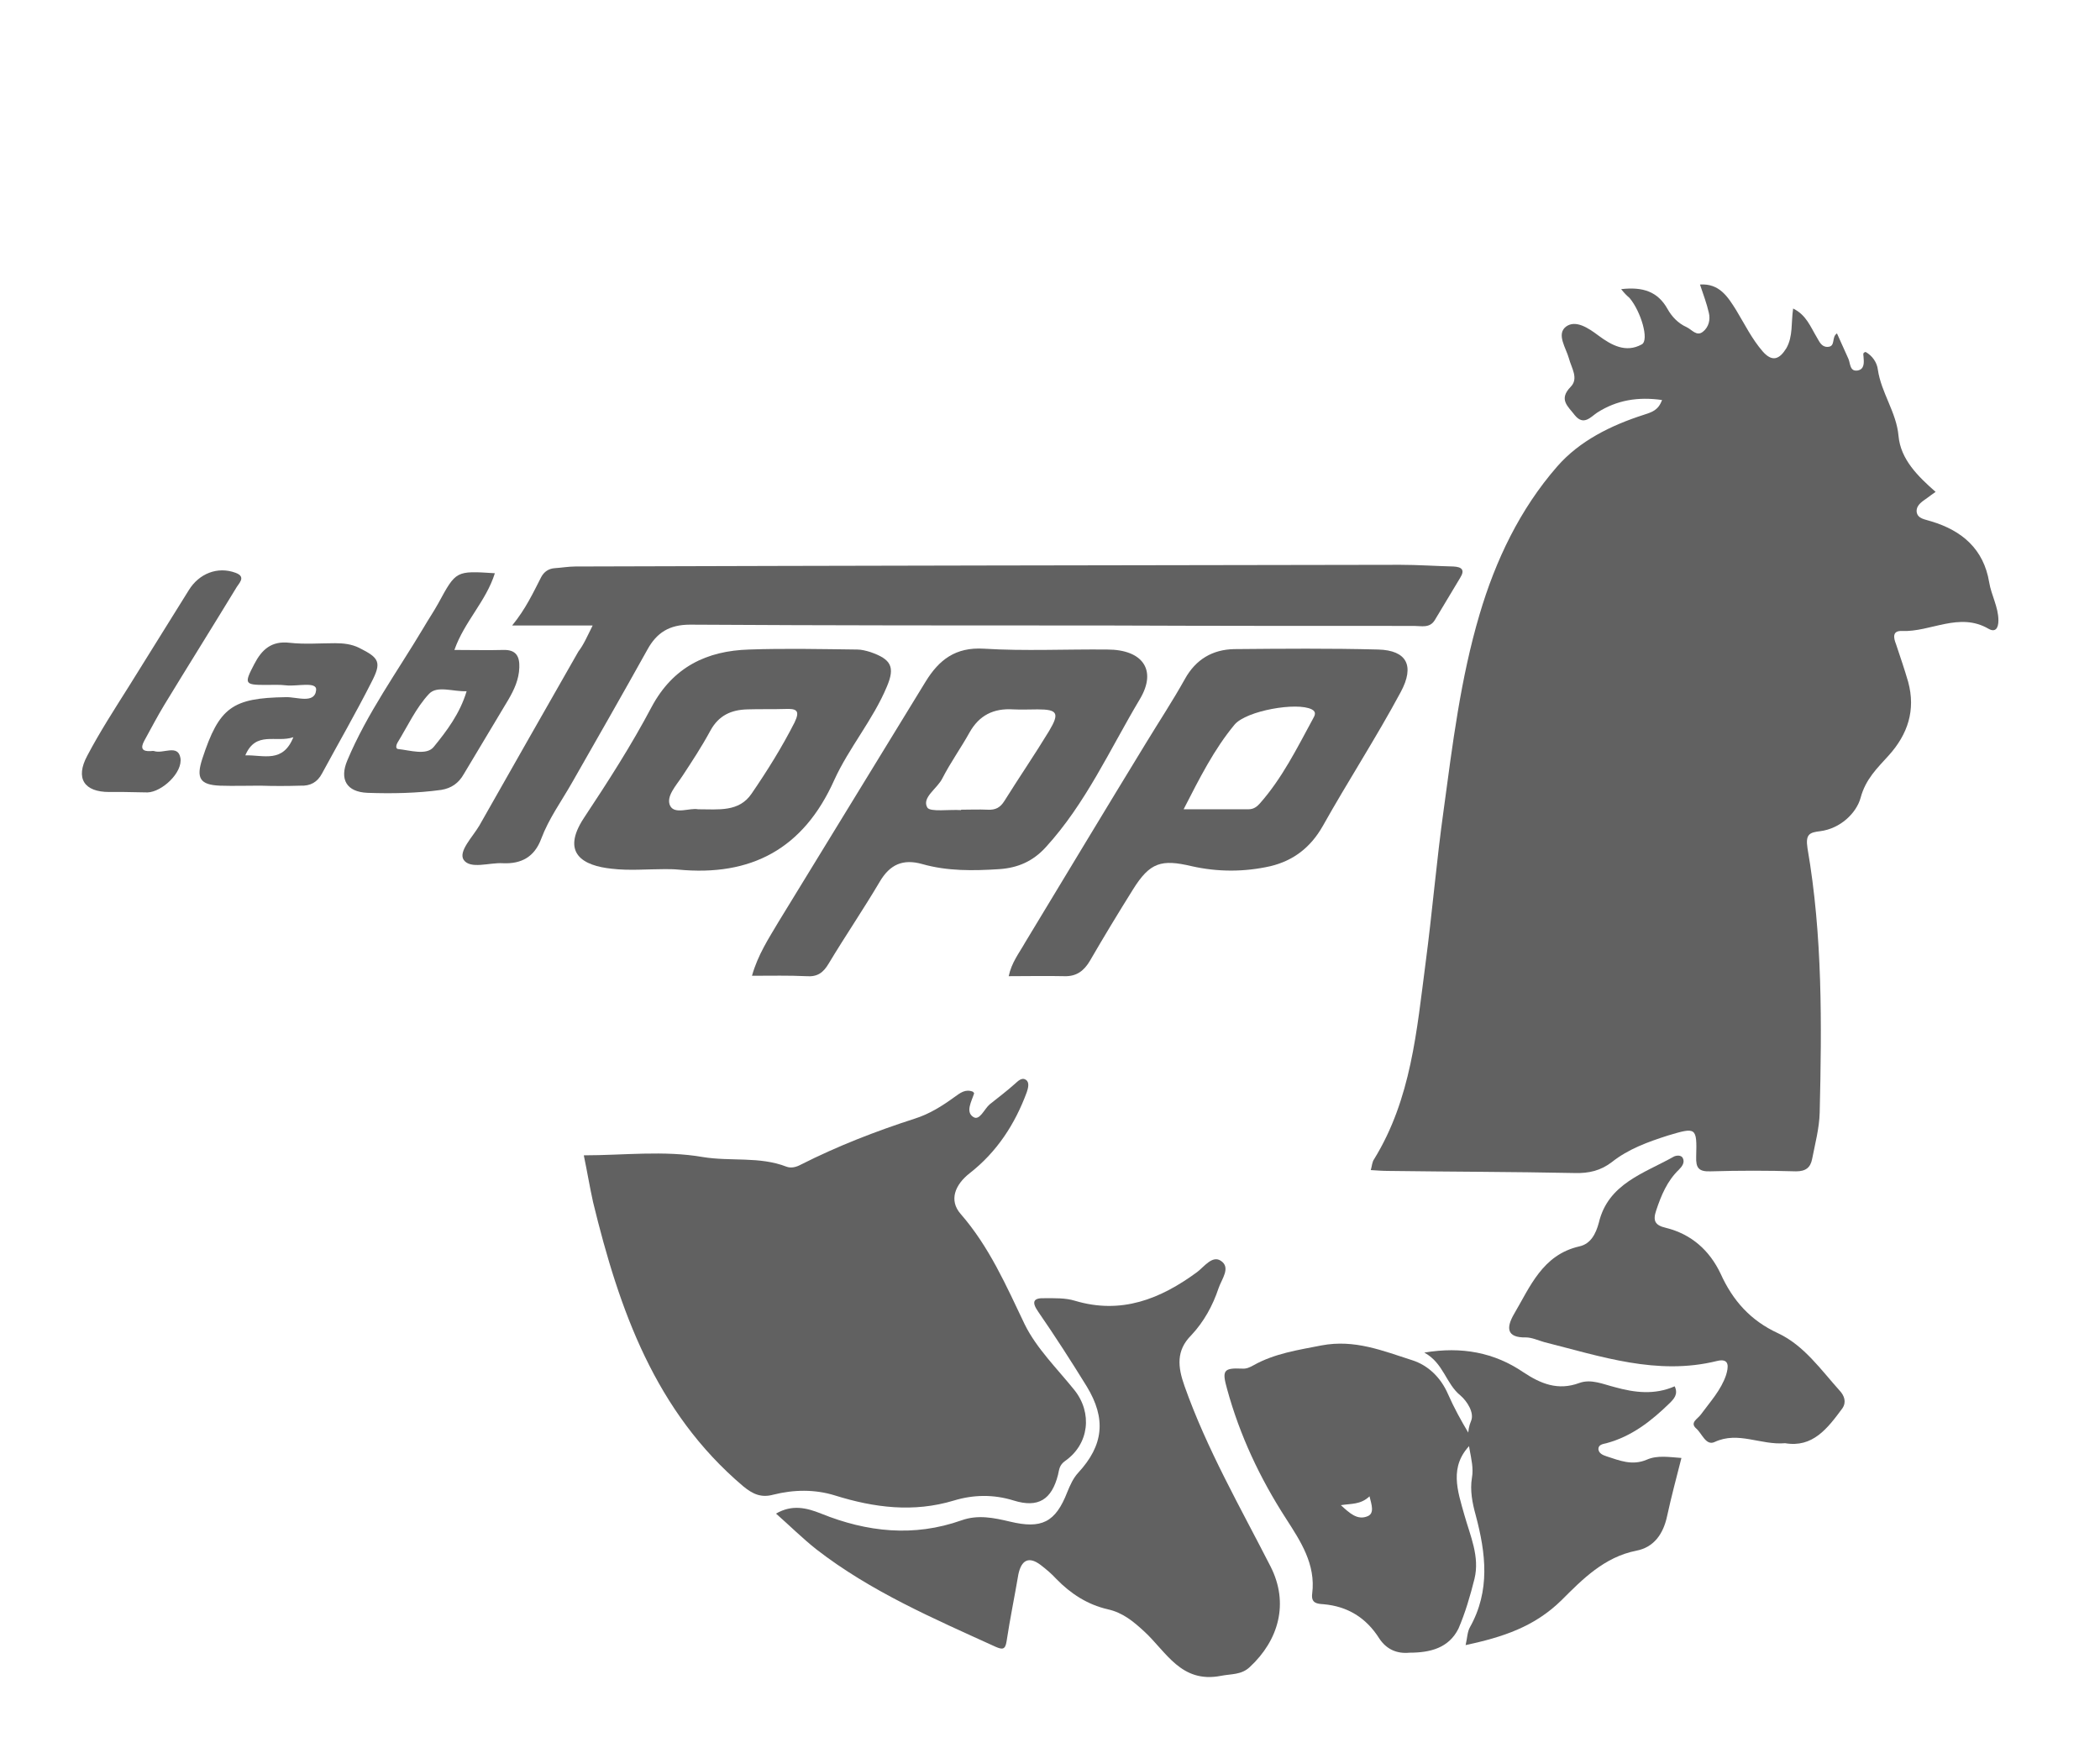
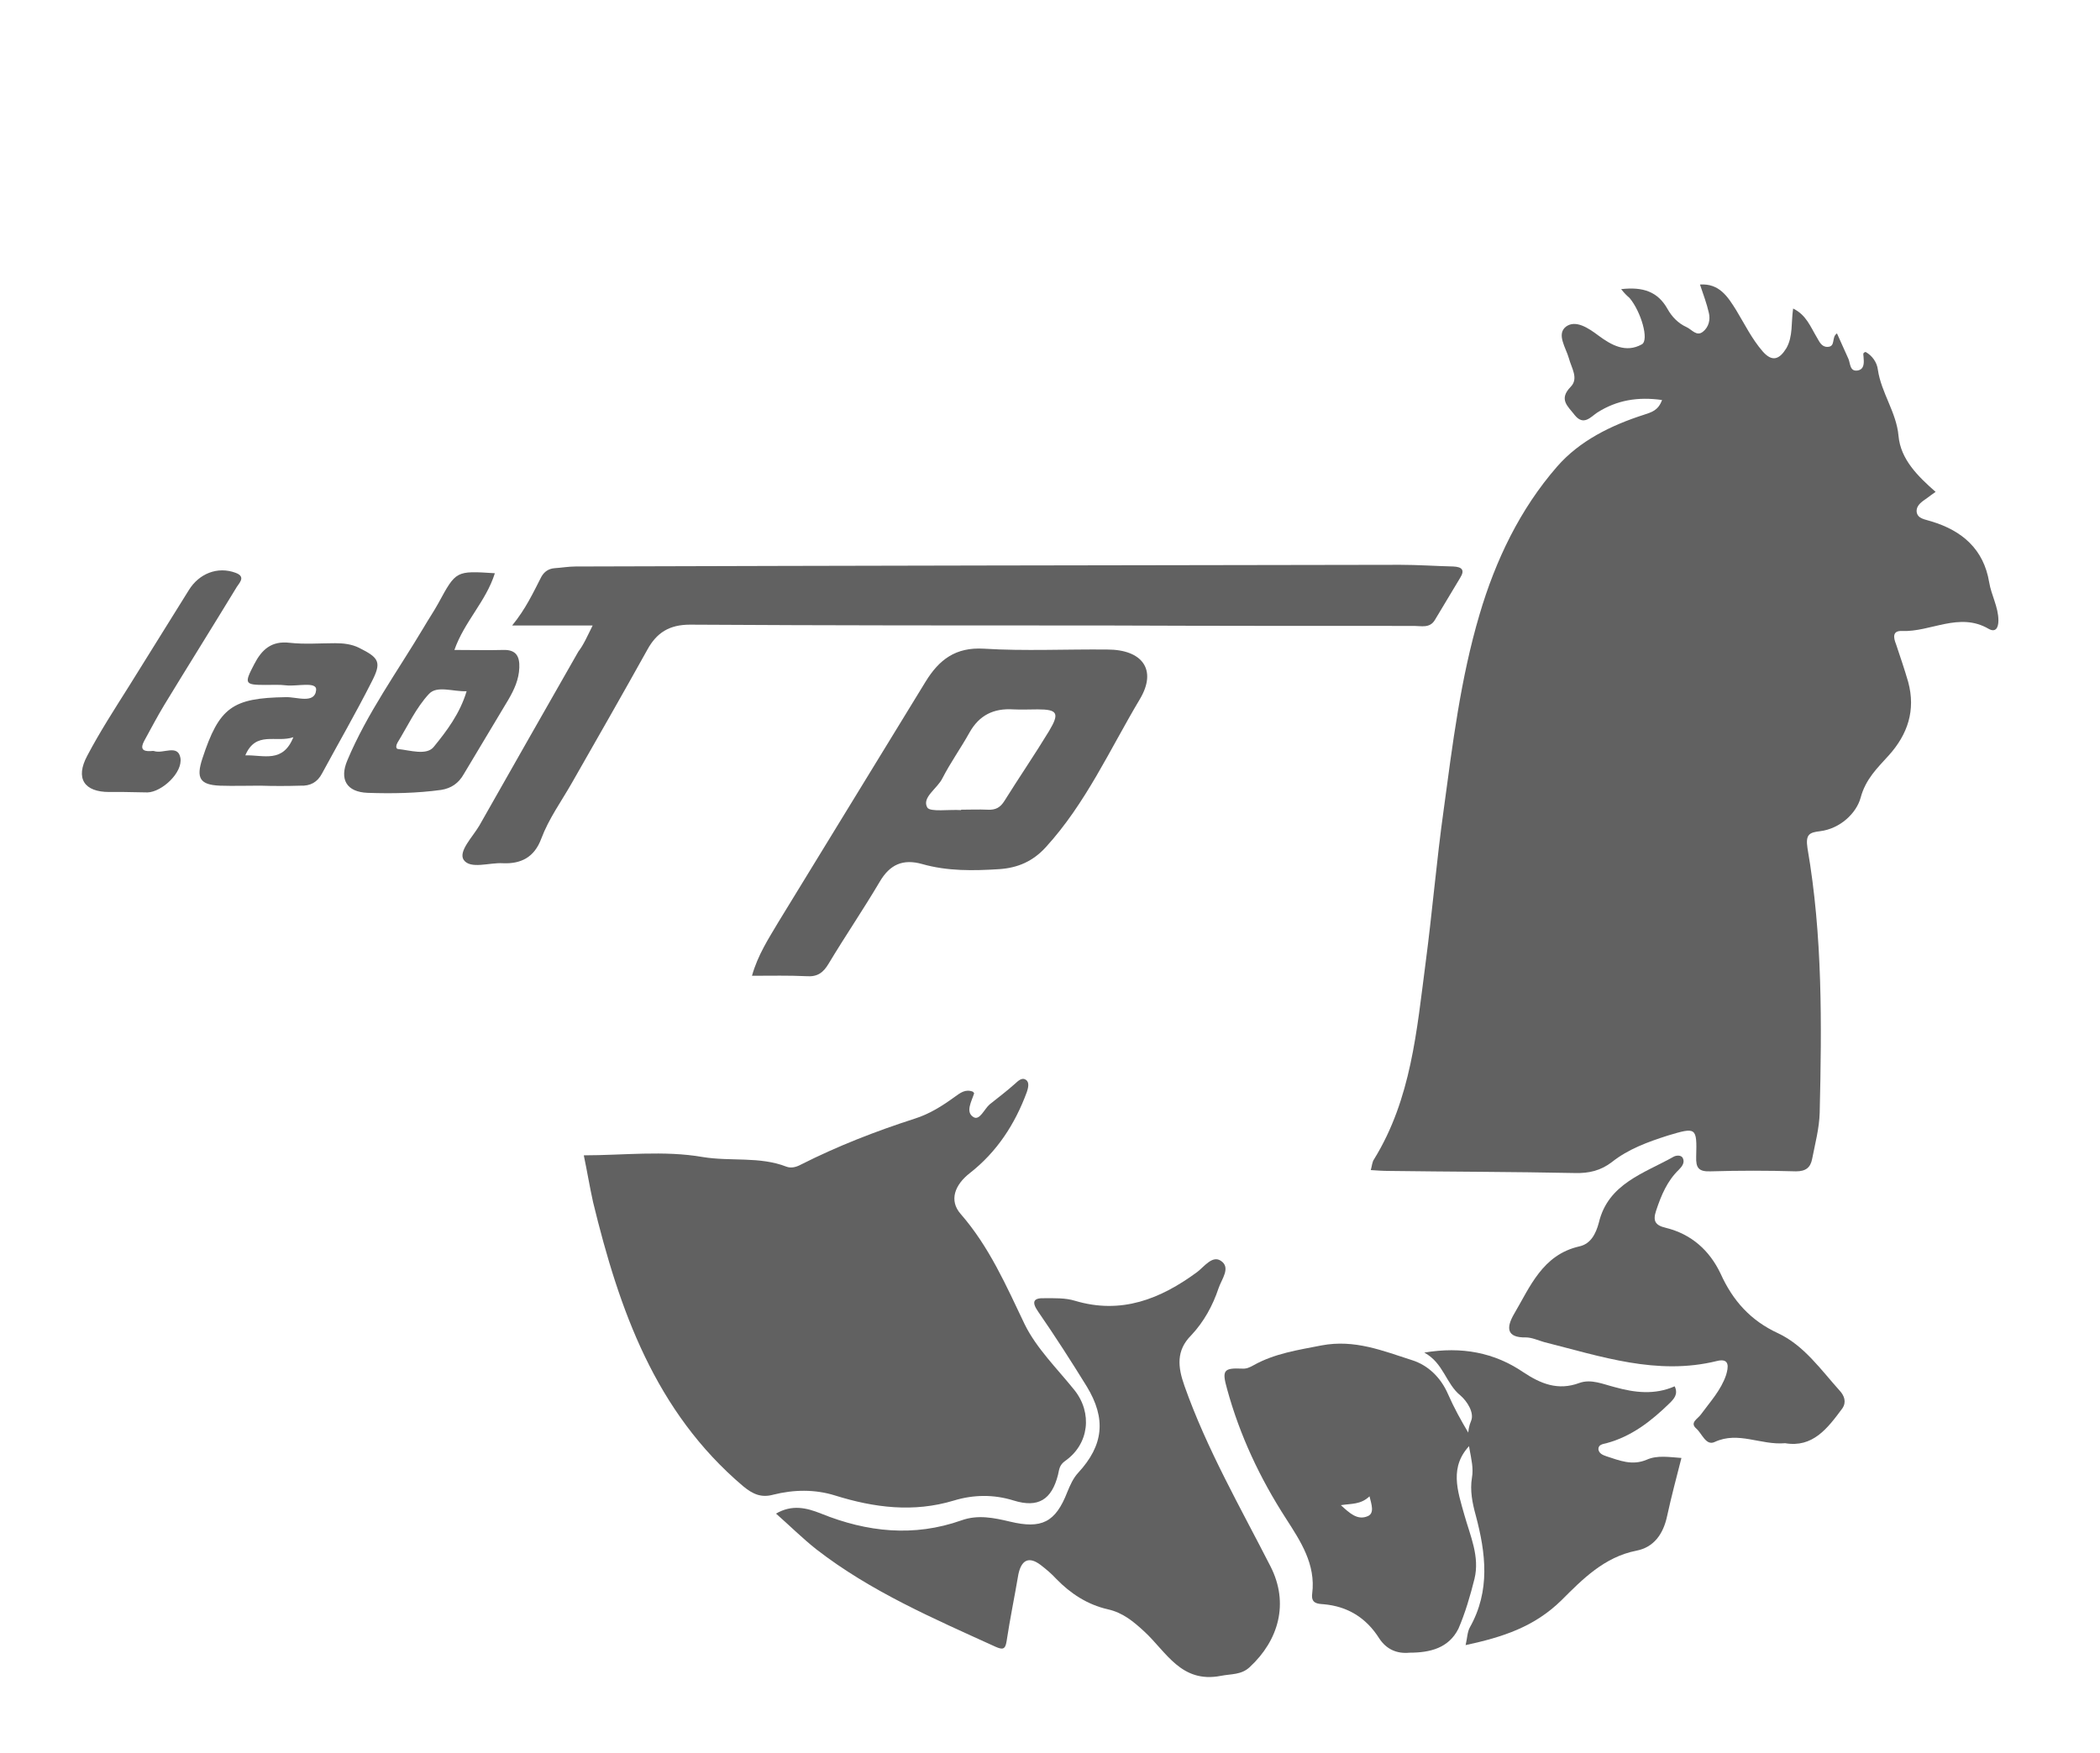
<svg xmlns="http://www.w3.org/2000/svg" id="Capa_1" data-name="Capa 1" viewBox="0 0 498.2 415.8">
  <defs>
    <style> .cls-1 { fill: #616161; stroke-width: 0px; } </style>
  </defs>
  <path class="cls-1" d="m384.6,68.6c5.2-.6,8.7.6,11,4.7,1,1.8,2.5,3.4,4.5,4.3,1.3.6,2.4,2.3,3.9,1.1,1.4-1.1,1.8-2.9,1.4-4.5-.5-2.2-1.3-4.3-2.1-6.7,4.6-.3,6.6,2.9,8.6,6.1,2,3.3,3.7,6.8,6.3,9.8,2.3,2.6,4,1.8,5.6-.8,1.6-2.8,1.1-6.1,1.6-9.4,3.1,1.5,4.1,4.3,5.6,6.8.6,1,1.1,2.3,2.5,2.3,2.1,0,.9-2.3,2.3-3.2.9,2,1.8,4,2.7,6,.5,1.1.3,3.1,2.2,2.8,1.7-.3,1.5-2,1.4-3.3,0-.4-.3-.9.5-1.1,1.6.9,2.7,2.5,2.9,4.2.8,5.5,4.4,10.1,4.9,15.7s4.6,9.6,8.8,13.3c-.7.5-1.3.9-1.8,1.3-1.2.9-2.8,1.7-2.7,3.4.2,1.7,2,1.8,3.5,2.3,7.3,2.2,12.4,6.6,13.7,14.4.5,3.1,2.2,5.9,2.2,9.1,0,1.8-.7,2.9-2.3,2-7-4.1-13.8.8-20.6.5-2.3-.1-2,1.6-1.4,3.1,1,3,2,5.9,2.9,9,1.8,6.7-.1,12.4-4.6,17.4-2.7,3-5.5,5.6-6.7,10.1-1,3.6-4.8,7.3-9.6,7.9-2.5.3-3.5.7-3,4,3.6,20.8,3.4,41.8,2.9,62.8-.1,3.7-1.1,7.4-1.8,11-.4,2-1.5,2.9-3.8,2.9-6.8-.2-13.5-.2-20.3,0-2.8.1-3.5-.8-3.4-3.5.2-7,0-7-6.7-5-4.7,1.5-9.4,3.2-13.3,6.3-2.6,2-5.4,2.7-8.8,2.6-14.7-.3-29.5-.3-44.2-.5-1.3,0-2.7-.1-4.2-.2.3-1,.3-1.9.8-2.6,8.8-14.3,10.1-30.5,12.2-46.5,1.6-12.1,2.6-24.3,4.3-36.4,2.1-15.5,4-31.1,8.5-46.3,3.8-12.9,9.6-25,18.4-35.1,5.3-6.1,12.8-9.8,20.6-12.3,1.8-.6,3.4-1,4.3-3.5-5.7-.8-10.7,0-15.4,3-1.5,1-3.2,3.2-5.3.6-1.6-2.1-3.9-3.7-1-6.7,2-2,.2-4.5-.4-6.8-.7-2.5-3-5.7-.7-7.5,2.3-1.7,5.3.3,7.7,2.1,3.1,2.3,6.5,4.2,10.3,2.1,1.8-1-.2-7.8-2.9-11-.7-.6-1.2-1.1-2-2.1Z" />
  <path class="cls-1" d="m138.5,274.1c9.4,0,19-1.2,28.2.4,6.7,1.1,13.5-.2,19.9,2.3,1.1.4,2.3.1,3.4-.5,8.7-4.4,17.7-7.9,27-10.9,3.5-1.1,6.5-3,9.4-5.1,1.4-1,2.6-2,4.4-1.3.1.1.3.3.3.4-.6,1.9-2.1,4.4-.2,5.6,1.5,1,2.6-1.9,3.9-3,2-1.6,4-3.1,5.9-4.8.8-.7,1.7-1.7,2.7-1,.9.6.5,2,.2,2.9-2.8,7.6-7.1,14.2-13.5,19.2-3.6,2.8-5,6.5-2.2,9.7,6.8,7.8,10.8,17,15.2,26.2,2.8,5.7,7.7,10.5,11.8,15.6,4.3,5.4,3.5,12.8-2.2,16.8-1.4,1-1.4,2-1.7,3.3-1.5,5.9-4.7,7.9-10.5,6.1-4.8-1.5-9.6-1.4-14.2,0-9.6,2.9-18.9,1.7-28.2-1.2-4.8-1.5-9.8-1.4-14.6-.2-2.9.8-4.9-.1-7.2-2-20.9-17.7-29.4-41.9-35.6-67.4-.8-3.6-1.4-7.3-2.2-11.1Z" />
  <path class="cls-1" d="m184.1,359.1c3.8-2.2,7.2-1.4,10.7,0,10.9,4.4,22,5.6,33.3,1.6,3.9-1.4,7.7-.6,11.5.3,7.5,1.8,10.8.2,13.6-7,.7-1.7,1.4-3.3,2.6-4.6,6-6.5,6.7-12.8,2-20.5-3.7-6-7.5-11.9-11.5-17.7-1.6-2.3-1.2-3.3,1.5-3.2,2.4,0,4.9-.1,7.2.6,11,3.3,20.3-.4,29-6.8,1.7-1.3,3.6-4,5.6-2.7,2.5,1.6.2,4.4-.5,6.5-1.4,4.2-3.5,8-6.5,11.2-3.6,3.6-3.2,7.5-1.6,12,5.3,15,13.2,28.7,20.4,42.8,4.5,8.8,1.9,17.6-4.9,23.9-2,1.9-4.4,1.6-6.9,2.1-9.4,1.8-12.9-5.7-18.1-10.5-2.6-2.4-5.1-4.5-8.7-5.3-4.8-1.1-8.8-3.7-12.2-7.2-1.1-1.2-2.4-2.3-3.7-3.3-2.9-2.2-4.6-1.1-5.3,2.2-.9,5.3-2,10.6-2.8,15.9-.3,2-1,2-2.6,1.3-14.7-6.7-29.6-13.1-42.5-23.1-3.3-2.6-6.3-5.6-9.6-8.5Z" />
  <path class="cls-1" d="m140.6,148.4h-19.1c3.2-3.9,5-7.8,6.9-11.5.7-1.3,1.8-2,3.2-2.1,1.6-.1,3.3-.4,4.9-.4,65.2-.2,130.5-.3,195.7-.4,4.2,0,8.4.3,12.6.4,2,.1,2.8.8,1.6,2.7-2,3.3-4,6.7-6,10-1.2,2-3.2,1.4-4.9,1.4-24.2,0-48.4,0-72.6-.1-33.1,0-66.1,0-99.2-.2-4.9,0-7.9,1.9-10.1,5.9-5.9,10.6-11.9,21.1-17.9,31.6-2.5,4.4-5.5,8.5-7.3,13.3-1.6,4.3-4.7,6-9.1,5.8-3.2-.2-7.7,1.5-9.3-.8-1.3-2,2.1-5.4,3.7-8.1,7.8-13.8,15.7-27.6,23.5-41.3,1.3-1.7,2.1-3.6,3.4-6.2Z" />
  <path class="cls-1" d="m334.4,392.1c-3,.3-5.5-.8-7.2-3.4-3.1-4.9-7.5-7.6-13.2-8.1-1.5-.1-3-.2-2.7-2.5.9-7-2.8-12.5-6.2-17.8-6.2-9.6-11-19.8-14-30.8-1.2-4.3-.9-5,3.5-4.8,1.1.1,1.9-.3,2.8-.8,5-2.8,10.5-3.6,16.1-4.7,7.9-1.5,14.6,1.3,21.5,3.5,3.8,1.2,6.8,4.1,8.5,8,1.4,3.2,3.1,6.3,4.9,9.3.6,1,1.3,1.9.5,2.7-5.2,5.2-3.1,11-1.5,16.7,1.4,5,3.7,9.9,2.4,15.2-1,4-2.2,8.1-3.8,11.8-2.3,4.6-6.7,5.7-11.6,5.7Zm-16.3-35c2,1.8,3.9,3.7,6.4,2.6,1.6-.7.9-2.7.4-4.7-2.1,2-4.3,1.7-6.8,2.1Z" />
-   <path class="cls-1" d="m239.3,231.6c.7-3.3,2.5-5.5,3.9-8,9.5-15.7,19-31.5,28.6-47.2,3.1-5.1,6.4-10.1,9.3-15.3,2.6-4.7,6.6-7,11.7-7.1,11.4-.1,22.8-.2,34.2.1,6.7.2,8.7,3.8,5.3,10.1-5.8,10.8-12.5,21.1-18.5,31.8-2.9,5.1-7,8.2-12.4,9.5-6.2,1.4-12.5,1.4-18.7,0-7.2-1.7-9.9-.9-13.9,5.5-3.5,5.6-6.9,11.2-10.2,16.9-1.4,2.4-3.2,3.8-6.1,3.7-4.4-.1-8.7,0-13.2,0Zm41.5-39.6h15.4c1.2,0,2-.6,2.7-1.4,5.3-6,8.8-13.1,12.6-20.1.4-.7.9-1.6-.3-2.2-3.5-1.8-15.5.3-18.3,3.6-4.9,5.9-8.3,12.7-12.1,20.1Z" />
  <path class="cls-1" d="m178.4,231.5c1.4-5,4-8.9,6.3-12.8,11.6-19,23.3-38,34.9-57,3.2-5.2,7.1-8.2,13.8-7.8,9.7.6,19.5.1,29.3.2,8.3,0,11.9,4.8,7.7,11.8-7.1,11.9-12.8,24.7-22.3,35.1-3.1,3.4-6.7,4.9-11,5.2-6.2.4-12.3.5-18.3-1.2-4.6-1.3-7.7.1-10.1,4.2-3.9,6.6-8.2,12.9-12.1,19.4-1.3,2.2-2.7,3.2-5.3,3-4.2-.2-8.2-.1-12.9-.1Zm49.6-39.3v-.1c2.1,0,4.2-.1,6.3,0,1.9.1,3-.5,4-2.1,3.5-5.6,7.2-11,10.6-16.6,2.5-4.2,2-5.1-2.7-5.1-1.9,0-3.9.1-5.8,0-4.7-.3-8.1,1.4-10.4,5.5-2,3.6-4.5,7.1-6.4,10.8-1.2,2.5-5,4.6-3.6,7,.7,1.1,5.2.4,8,.6Z" />
  <path class="cls-1" d="m347.7,390.3c.4-1.7.4-3.1,1-4.2,4.9-8.7,3.8-17.6,1.4-26.6-.8-2.9-1.4-5.9-.9-8.9.8-4.5-2.2-8.8-.2-13.5.8-1.9-.9-4.6-2.5-6-3.5-2.8-4-7.7-8.6-10.2,8.9-1.5,16.6,0,23.4,4.6,4.2,2.8,8.3,4.5,13.4,2.6,2.8-1,5.6.3,8.4,1,4.7,1.3,9.4,1.9,14.2-.2.9,1.9-.2,3-1.2,4-4.3,4.2-9,7.9-15,9.5-.8.2-1.9.3-1.9,1.4.1,1,1,1.4,1.9,1.7,3.1,1,6.1,2.3,9.6.8,2.5-1.1,5.3-.6,8.2-.4-1.2,4.7-2.4,9.2-3.4,13.8-.9,4.2-3.1,7.4-7.3,8.2-7.6,1.5-12.8,6.8-17.7,11.7-6.5,6.4-14,8.8-22.8,10.7Z" />
  <path class="cls-1" d="m423.5,342.4c-5.8.5-11.1-2.9-16.7-.3-2.1,1-3-2-4.4-3.2-1.6-1.4.4-2.3,1.1-3.3,2.2-3,4.8-5.8,6-9.4.5-1.7,1-4.1-2.2-3.3-14.2,3.5-27.5-1.1-41-4.5-1.4-.4-2.9-1.1-4.3-1.1-4.7.1-4.6-2.4-2.9-5.4,3.9-6.6,6.8-14.2,15.6-16.2,2.7-.6,3.9-3,4.6-5.6,2.2-9.3,10.7-11.7,17.8-15.7.6-.3,1.7-.4,2.1.3.6,1.1-.2,2.1-.9,2.8-2.8,2.7-4.2,6.1-5.4,9.7-.8,2.4-.3,3.5,2.3,4.1,6.1,1.5,10.4,5.4,13,10.9,2.9,6.4,7.1,11.1,13.6,14.1,6.2,2.9,10.2,8.7,14.7,13.7,1,1.1,1.6,2.6.6,4.1-3.6,4.9-7.1,9.4-13.6,8.3Z" />
-   <path class="cls-1" d="m157.7,206.2c-4.2,0-8.4.4-12.6-.1-6.7-.7-12.1-3.6-6.6-12,5.7-8.6,11.3-17.3,16.1-26.4,5.1-9.5,13.1-13.3,23.1-13.6,8.5-.3,17.1-.1,25.7,0,1,0,2.1.3,3.1.6,4.9,1.7,5.9,3.5,3.9,8.2-3.3,7.9-9,14.5-12.5,22.2-7.3,16.3-19.7,22.9-37.1,21.2-1-.1-2.1-.1-3.1-.1Zm7.9-14.2c4.9,0,9.7.7,12.7-3.7,3.7-5.4,7.2-11,10.2-16.9,1.4-2.9.4-3.3-2.2-3.2-3,.1-6,0-9,.1-3.8.1-6.8,1.4-8.8,5.1-2,3.7-4.3,7.2-6.6,10.7-1.5,2.3-4,4.9-2.9,7.1,1.1,2.1,4.7.4,6.6.8Z" />
  <path class="cls-1" d="m117.4,136c-2.1,6.7-7.2,11.4-9.6,18.2,4.2,0,7.9.1,11.6,0,3.1-.1,3.9,1.6,3.8,4.2-.1,2.8-1.2,5.2-2.6,7.6-3.5,5.9-7.1,11.8-10.6,17.7-1.2,2.1-2.9,3.3-5.3,3.7-5.8.8-11.7.9-17.5.7-5-.2-6.7-3.2-4.8-7.7,4.7-11.2,11.9-21.1,18.1-31.5,1.1-1.9,2.4-3.8,3.5-5.8,4.2-7.7,4.1-7.7,13.4-7.1Zm-6.7,28c-3.3.1-7-1.4-8.9.6-3.1,3.3-5.1,7.7-7.5,11.6-.3.5-.5,1.4.1,1.5,2.9.3,6.8,1.6,8.5-.5,3.1-3.8,6.2-7.9,7.8-13.2Z" />
  <path class="cls-1" d="m61.7,186.4c-3.2,0-6.3.1-9.5,0-4.8-.2-5.7-1.8-4.2-6.4,4-12.2,7.1-14.4,19.8-14.6,2.5-.1,6.9,1.7,7.2-1.7.2-2.1-4.6-.8-7.1-1.1-1.6-.2-3.3-.1-4.9-.1-5,0-5.1-.3-2.7-4.9,1.8-3.5,4.1-5.6,8.4-5.1,3.6.4,7.2.1,10.8.1,1.9,0,3.9.2,5.7,1.1,4.8,2.4,5.4,3.4,2.9,8.2-3.7,7.3-7.8,14.4-11.7,21.6-1.1,2.1-2.8,3-5.1,2.9-3.3.1-6.4.1-9.6,0q0,.1,0,0Zm-3.5-7.2c4.4-.1,8.9,1.9,11.4-4.3-4.1,1.4-8.9-1.6-11.4,4.3Z" />
  <path class="cls-1" d="m29.5,187.9h-3.6c-5.9,0-8.1-3.2-5.2-8.6,3-5.7,6.5-11.1,9.9-16.5,4.7-7.6,9.5-15.2,14.2-22.8,2.4-3.9,6.8-5.7,11.1-4.1,2.7,1,.6,2.6,0,3.8-5.6,9.2-11.3,18.3-16.9,27.5-1.7,2.8-3.2,5.7-4.8,8.6-.9,1.7-.5,2.5,1.5,2.4.3,0,.6-.1.9,0,2.1.7,5.6-1.7,6.2,1.6.6,3.5-4.4,8.1-7.8,8.2-1.9,0-3.7-.1-5.5-.1h0Z" />
</svg>